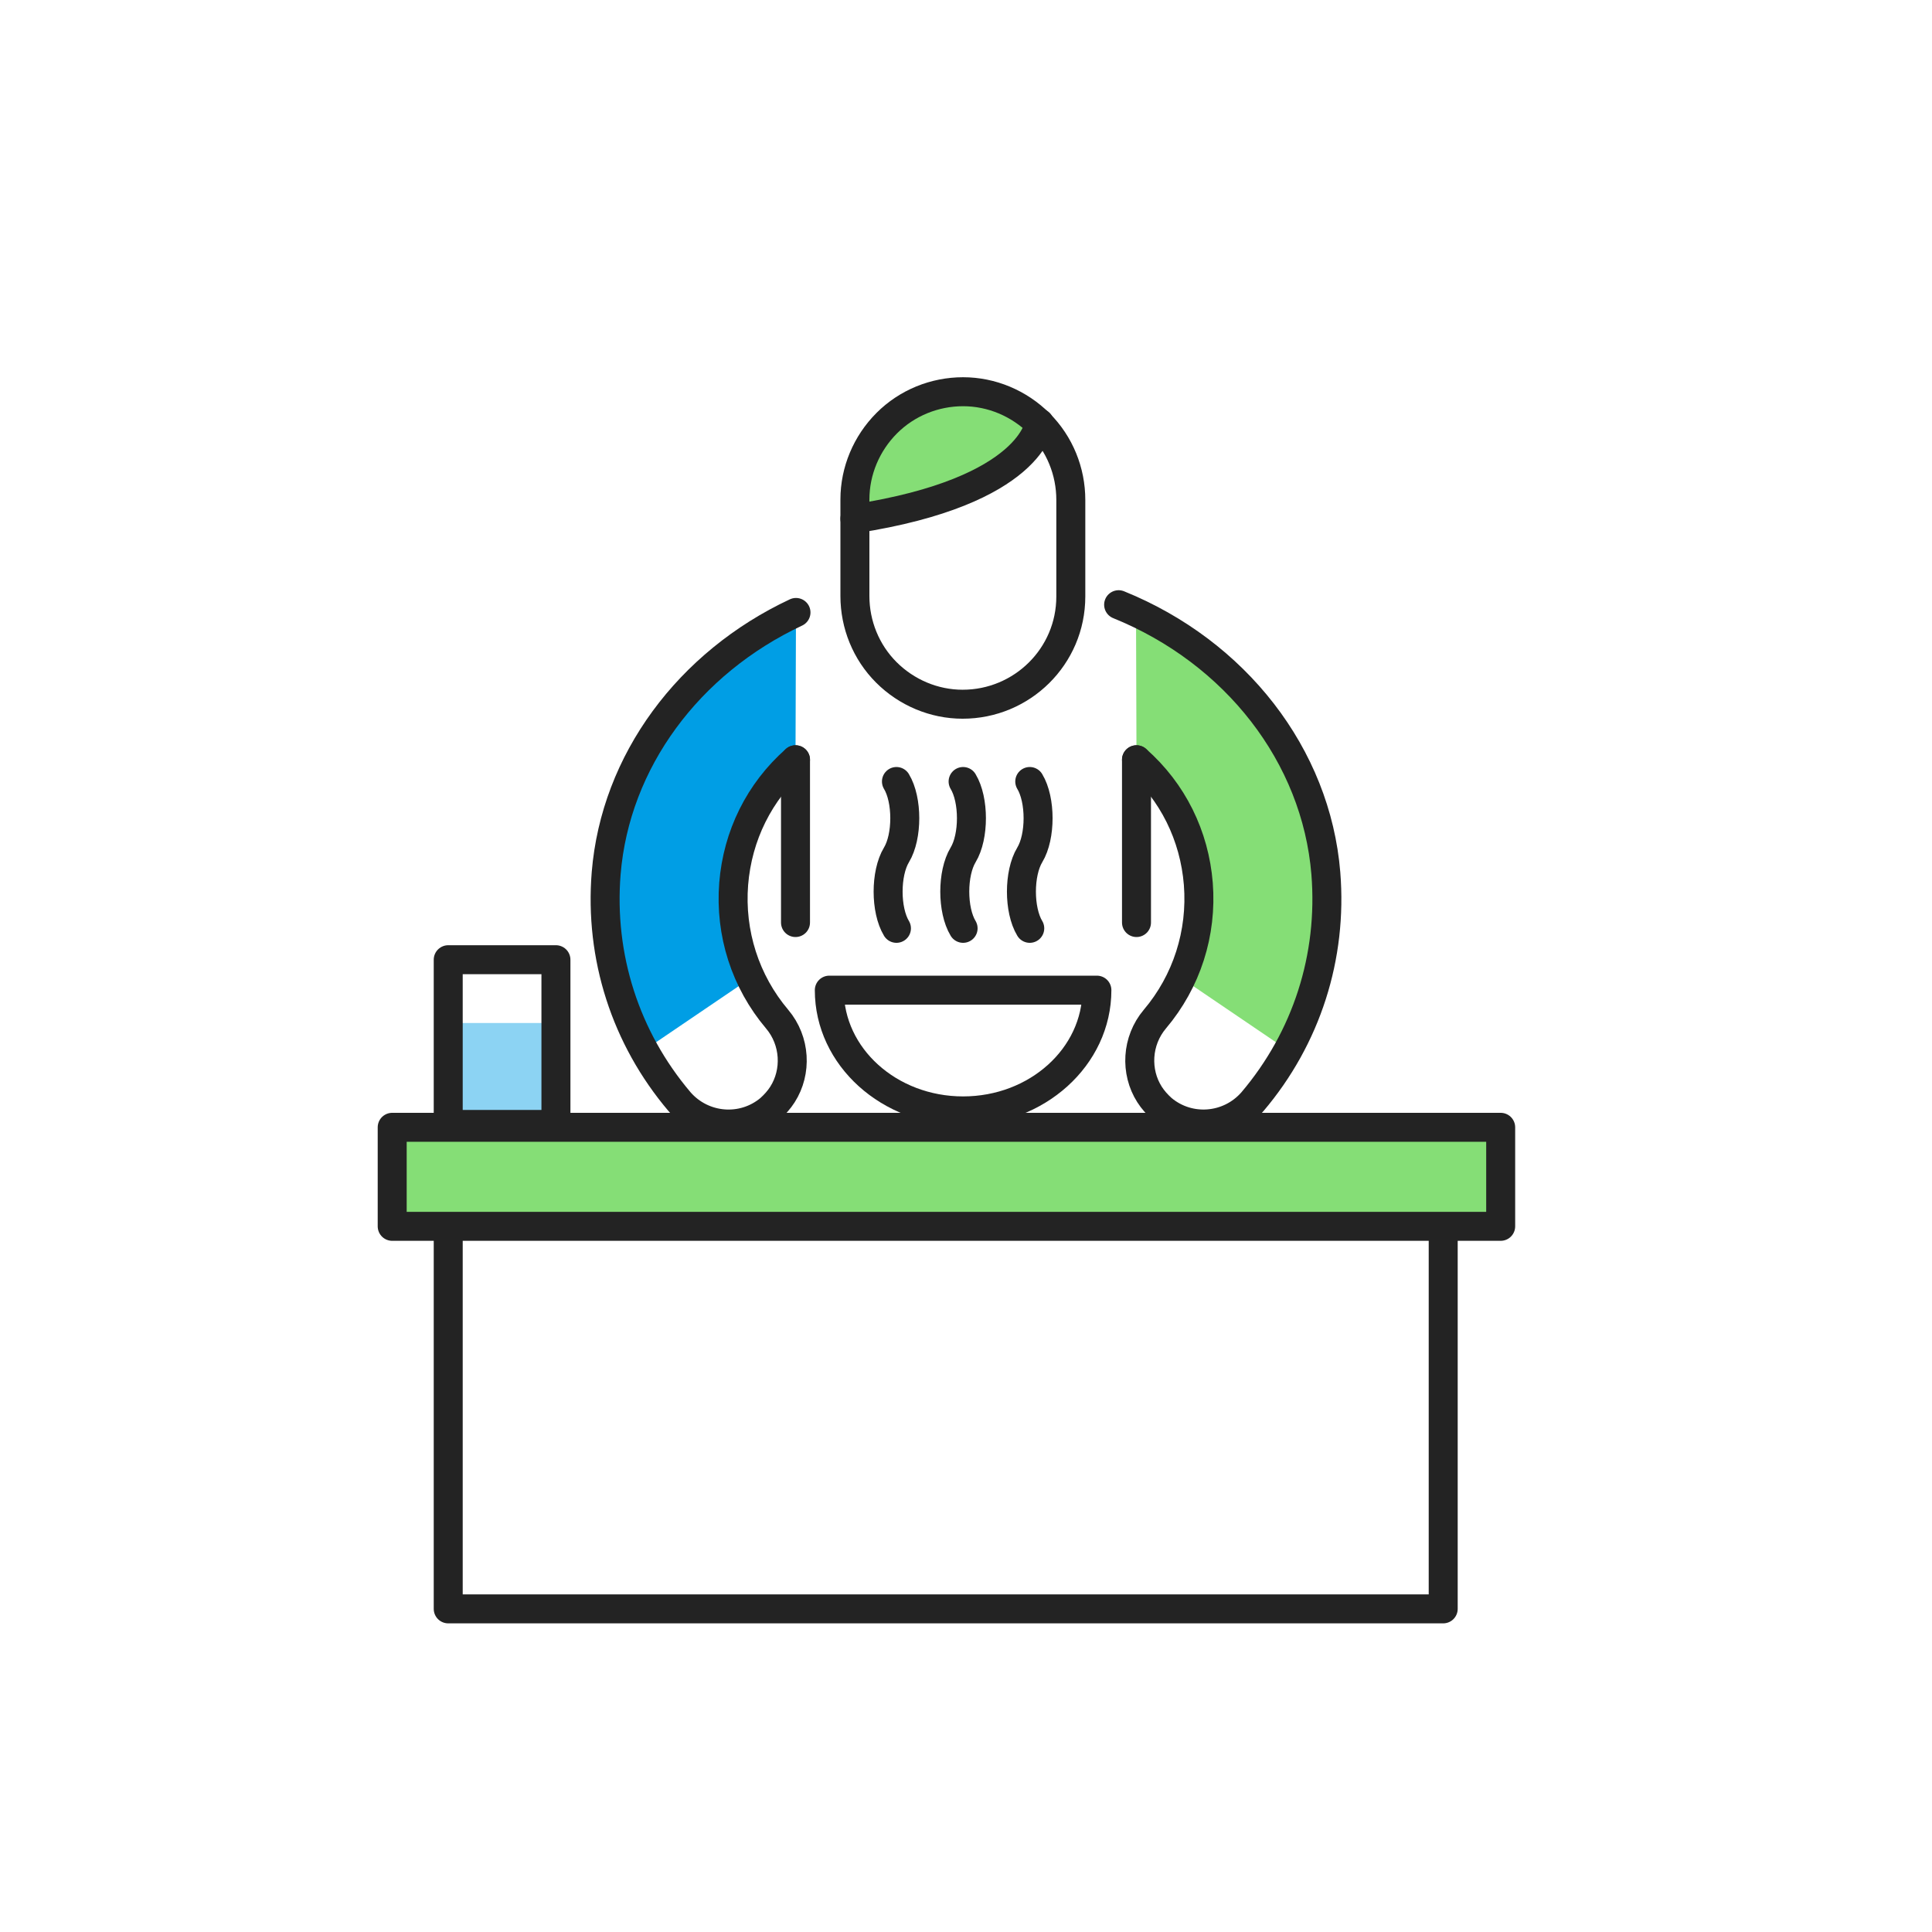
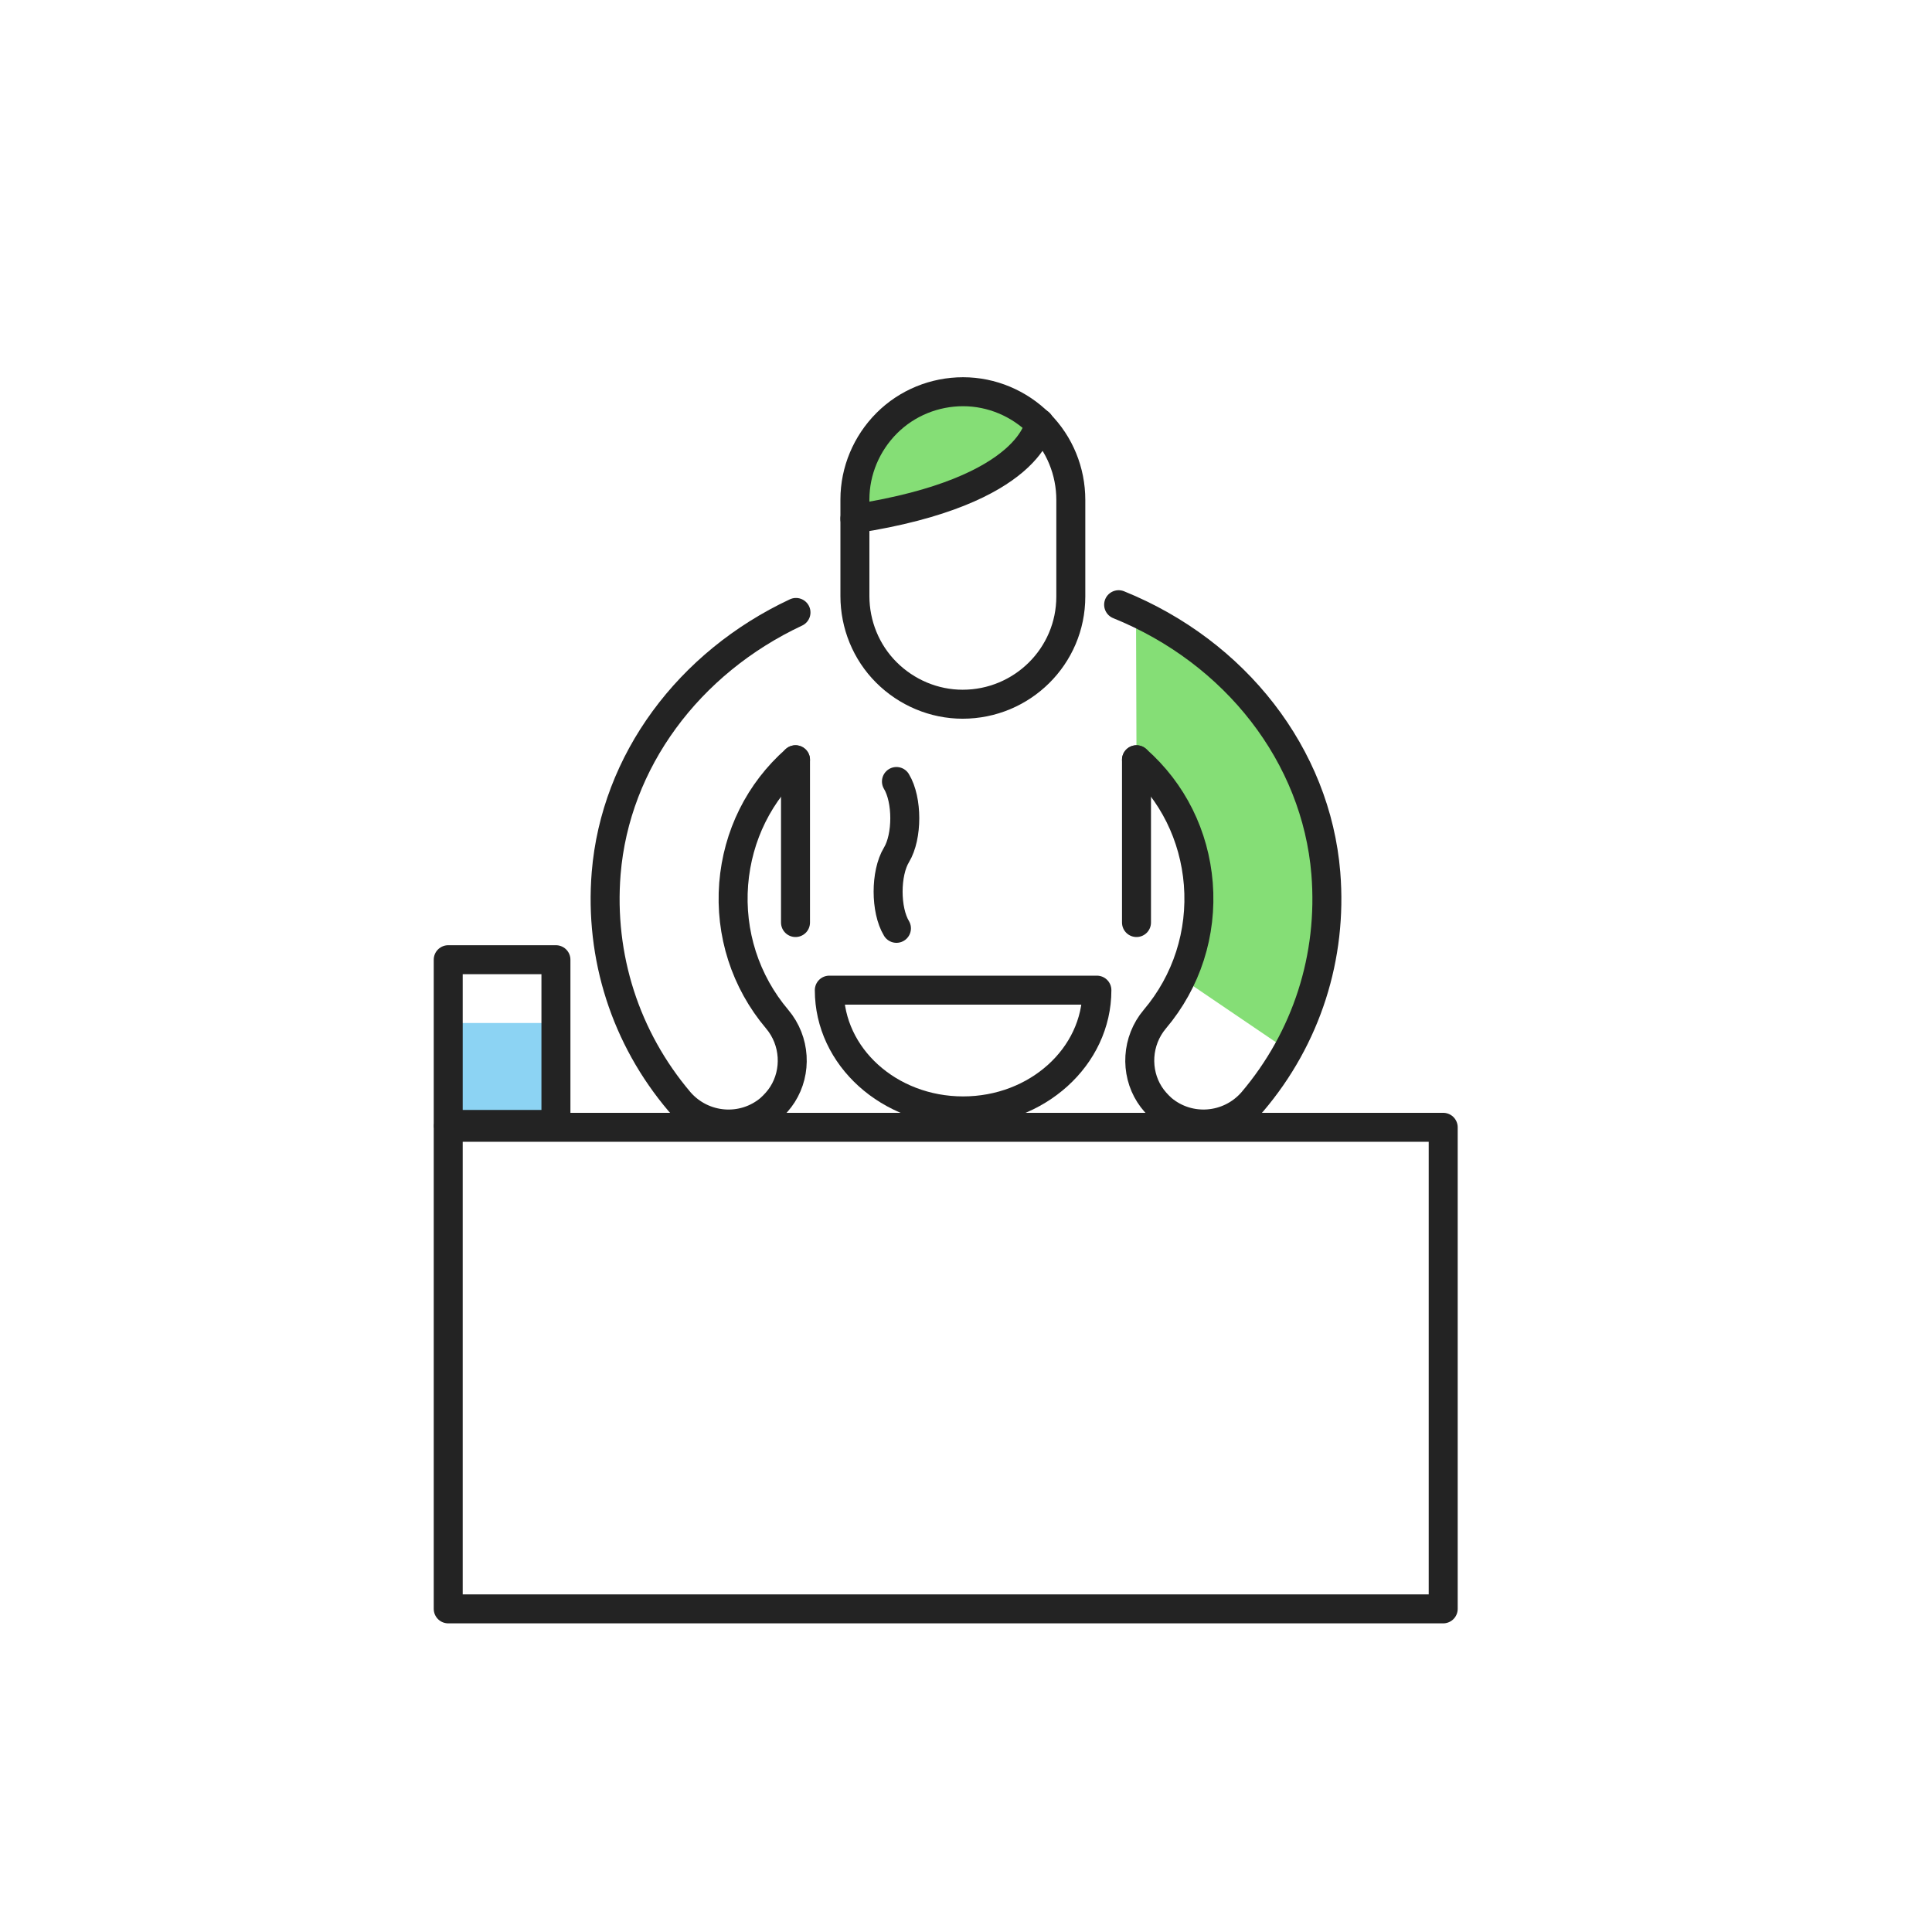
<svg xmlns="http://www.w3.org/2000/svg" width="400" height="400" viewBox="0 0 400 400" fill="none">
  <path d="M115.1 211.801H94.5V233.401H115.1V211.801Z" fill="#8CD3F3" />
  <path d="M298.8 233.398H92.8V333.098H298.8V233.398Z" stroke="#232323" stroke-width="6" stroke-miterlimit="10" stroke-linecap="round" stroke-linejoin="round" />
-   <path d="M310.7 233.398H81.2V253.898H310.7V233.398Z" fill="#85DE76" stroke="#232323" stroke-width="6" stroke-miterlimit="10" stroke-linecap="round" stroke-linejoin="round" />
  <path d="M244.6 202.501C247.4 196.501 248.7 189.801 248.1 183.001C247.3 173.001 242.7 163.901 235.3 157.301L235.2 126.801C257.4 137.201 272.6 157.601 274.5 180.801C275.6 193.701 272.8 206.401 266.7 217.501L244.6 202.501Z" fill="#85DE76" />
  <path d="M180.3 106.6C179.6 106.6 179 106.4 178.4 105.9C177.7 105.4 177.4 104.5 177.4 103.7V103.2C177.4 91 187.4 81 199.6 81C204.8 81 209.8 82.8 213.7 86.1C214.7 87 215 88.4 214.4 89.6C212.2 94 204.9 102.1 180.7 106.5C180.7 106.6 180.5 106.6 180.3 106.6Z" fill="#85DE76" />
  <path d="M221.7 123.502C221.7 135.902 211.6 145.802 199.3 145.802C193.4 145.802 187.7 143.402 183.5 139.202C179.3 135.002 177 129.302 177 123.402V103.402C177 97.502 179.4 91.802 183.6 87.602C187.8 83.402 193.5 81.102 199.4 81.102C205.3 81.102 211 83.502 215.2 87.702C219.4 91.902 221.7 97.602 221.7 103.502V123.502Z" stroke="#232323" stroke-width="6" stroke-miterlimit="10" stroke-linecap="round" stroke-linejoin="round" />
  <path d="M215.2 87.602C215.2 87.602 213.9 101.702 177 107.402" stroke="#232323" stroke-width="6" stroke-miterlimit="10" stroke-linecap="round" stroke-linejoin="round" />
  <path d="M235.3 157.299C242.8 163.899 247.3 172.999 248.1 182.999C248.9 193.199 245.7 203.199 239.1 210.999C235.3 215.499 235 221.899 238 226.599C238.7 227.699 239.6 228.699 240.6 229.599C246.2 234.299 254.5 233.599 259.3 228.099C270.5 214.899 275.9 198.099 274.5 180.799C272.5 156.399 255.8 134.999 231.6 125.199" stroke="#232323" stroke-width="6" stroke-miterlimit="10" stroke-linecap="round" stroke-linejoin="round" />
-   <path d="M155.4 202.501C152.6 196.501 151.3 189.801 151.9 183.001C152.7 173.001 157.3 163.901 164.7 157.301L164.8 126.801C142.6 137.201 127.4 157.601 125.5 180.801C124.4 193.701 127.2 206.401 133.3 217.501L155.4 202.501Z" fill="#009EE5" />
  <path d="M164.7 157.301C157.2 163.901 152.7 173.001 151.9 183.001C151.1 193.201 154.3 203.201 160.9 211.001C164.7 215.501 165 221.901 162 226.601C161.3 227.701 160.4 228.701 159.4 229.601C153.8 234.301 145.5 233.601 140.7 228.101C129.5 214.901 124.1 198.101 125.5 180.801C127.4 157.601 142.6 137.201 164.8 126.801" stroke="#232323" stroke-width="6" stroke-miterlimit="10" stroke-linecap="round" stroke-linejoin="round" />
  <path d="M164.7 157.301V191.001" stroke="#232323" stroke-width="6" stroke-miterlimit="10" stroke-linecap="round" stroke-linejoin="round" />
  <path d="M235.3 157.301V191.001" stroke="#232323" stroke-width="6" stroke-miterlimit="10" stroke-linecap="round" stroke-linejoin="round" />
  <path d="M227.1 205C227.1 218.8 214.7 230 199.4 230C184.1 230 171.7 218.8 171.7 205H227.1Z" stroke="#232323" stroke-width="6" stroke-miterlimit="10" stroke-linecap="round" stroke-linejoin="round" />
  <path d="M115.1 198.699H92.8V232.799H115.1V198.699Z" stroke="#232323" stroke-width="6" stroke-miterlimit="10" stroke-linecap="round" stroke-linejoin="round" />
-   <path d="M213.2 161.801C215.5 165.601 215.5 173.201 213.2 177.001C210.9 180.801 210.9 188.401 213.2 192.201" stroke="#232323" stroke-width="6" stroke-miterlimit="10" stroke-linecap="round" stroke-linejoin="round" />
  <path d="M185.6 161.801C187.9 165.601 187.9 173.201 185.6 177.001C183.3 180.801 183.3 188.401 185.6 192.201" stroke="#232323" stroke-width="6" stroke-miterlimit="10" stroke-linecap="round" stroke-linejoin="round" />
-   <path d="M199.4 161.801C201.7 165.601 201.7 173.201 199.4 177.001C197.1 180.801 197.1 188.401 199.4 192.201" stroke="#232323" stroke-width="6" stroke-miterlimit="10" stroke-linecap="round" stroke-linejoin="round" />
</svg>